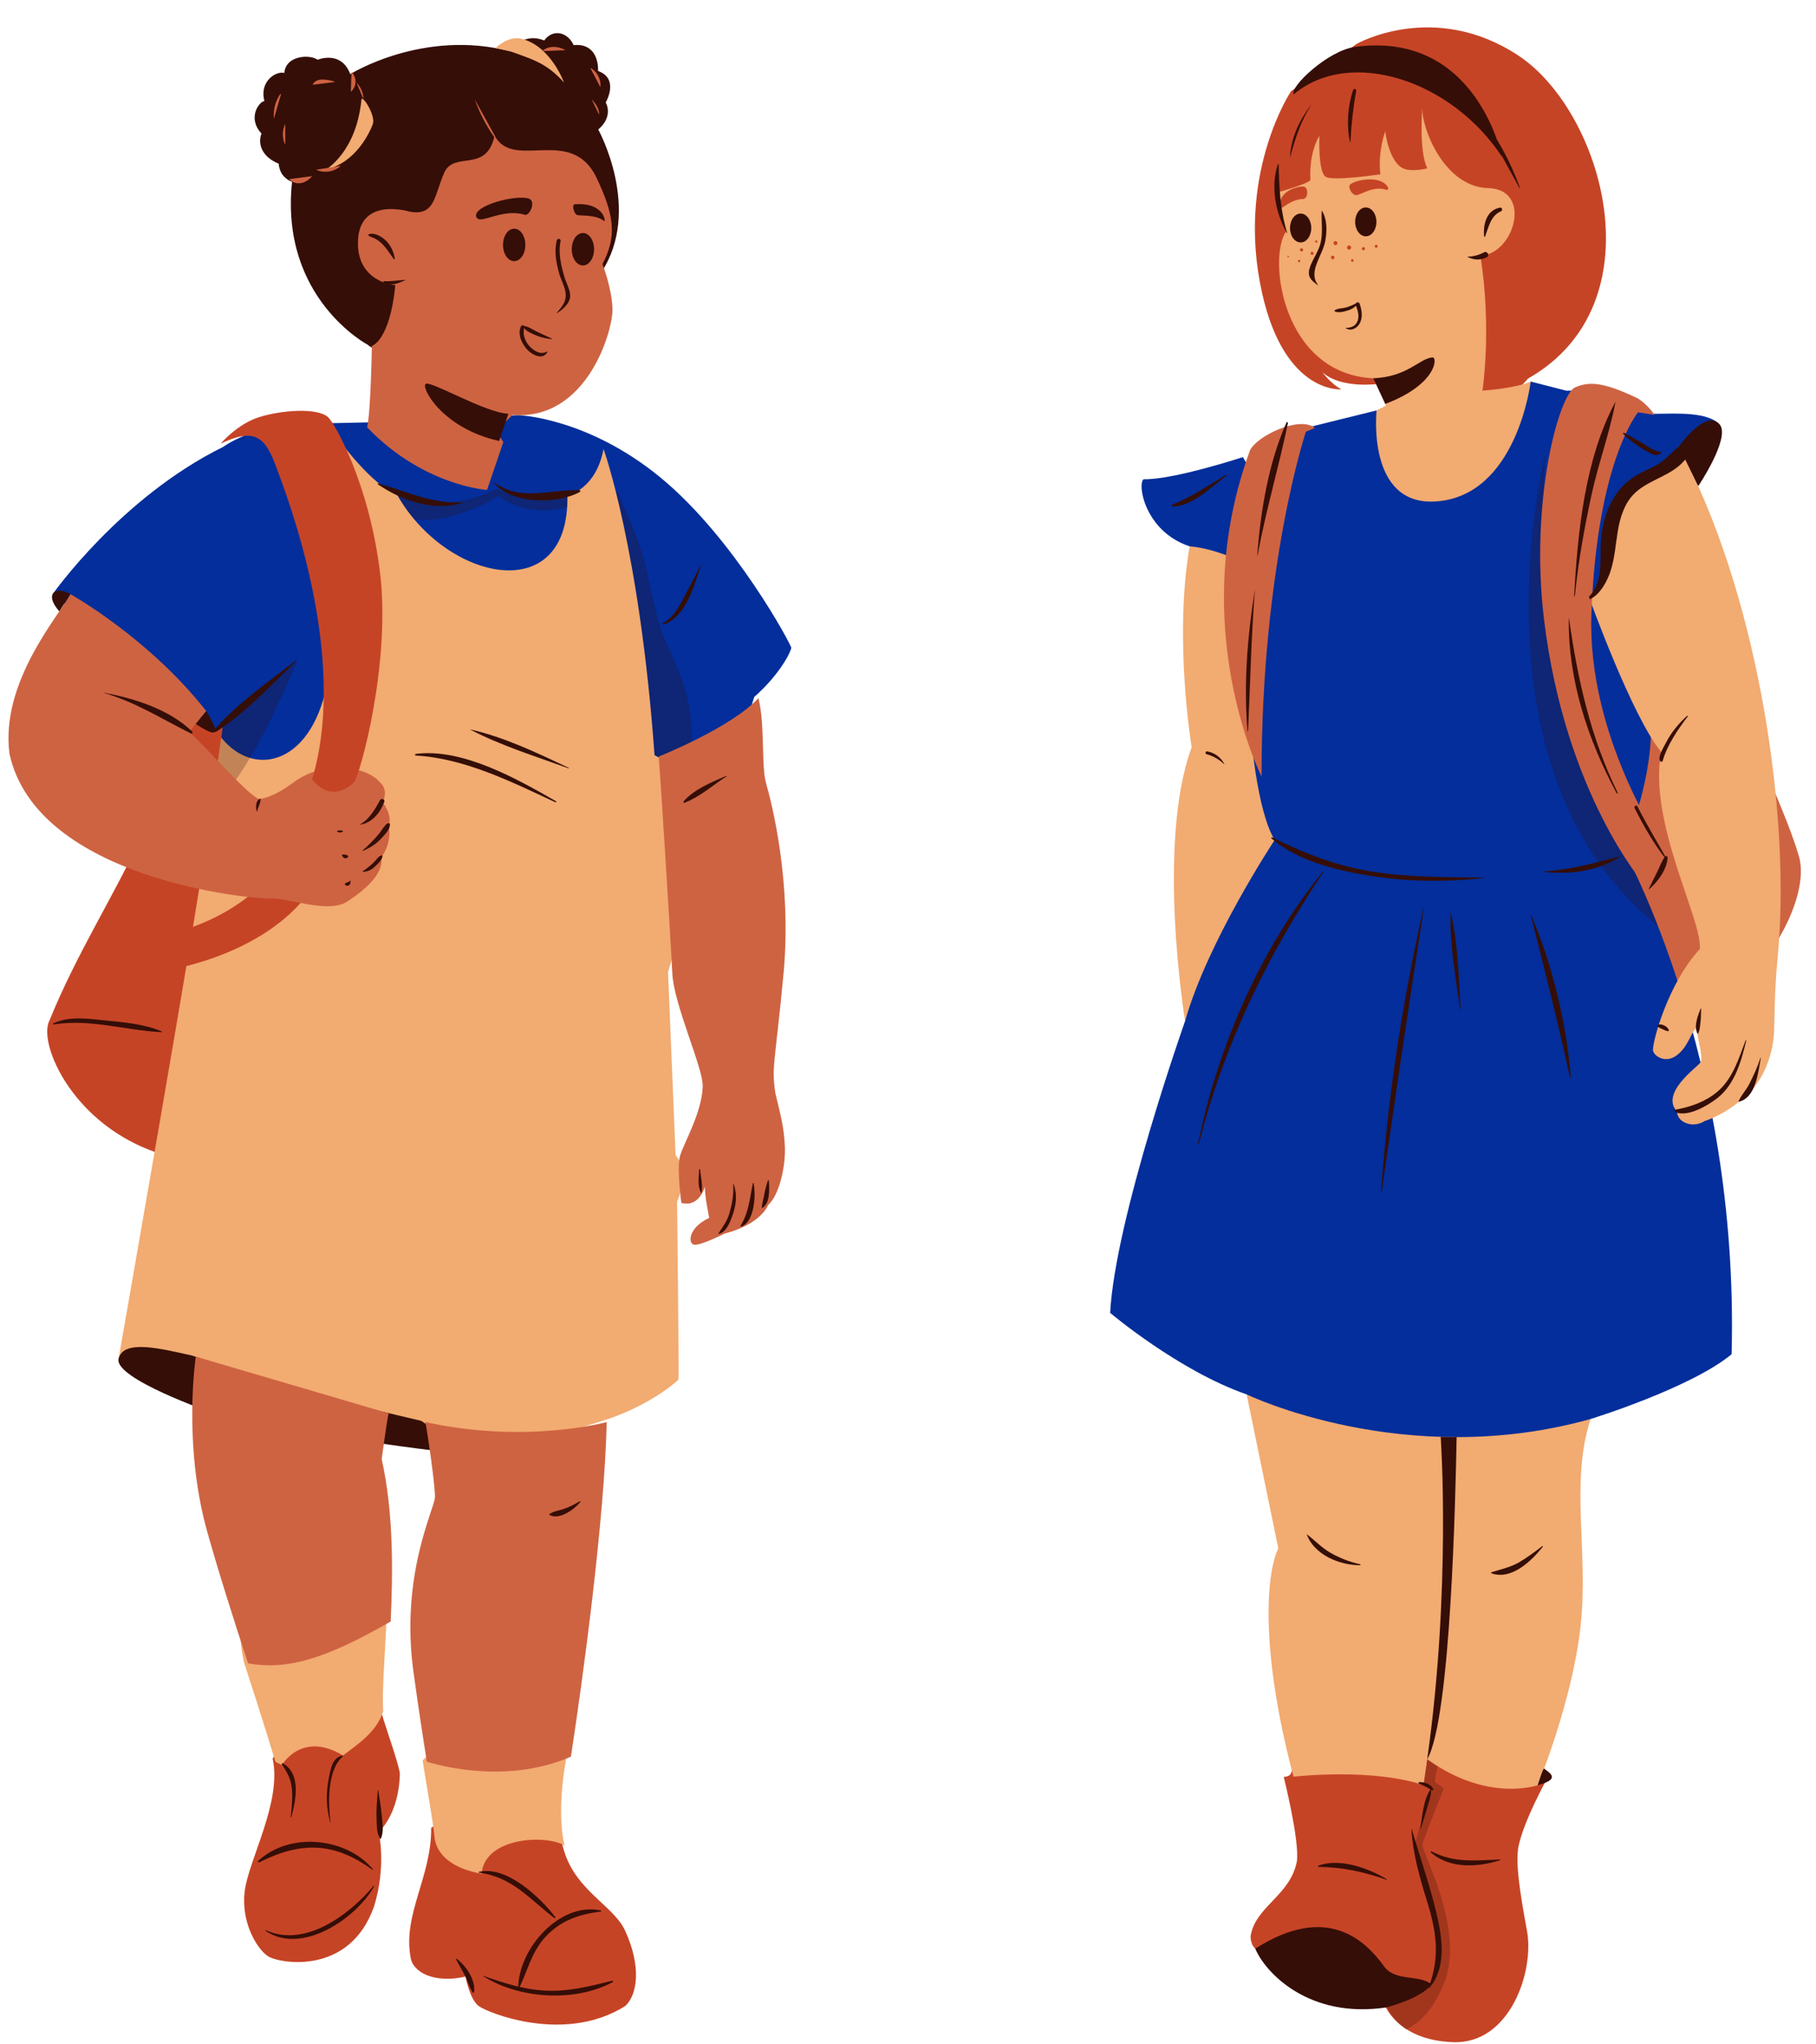
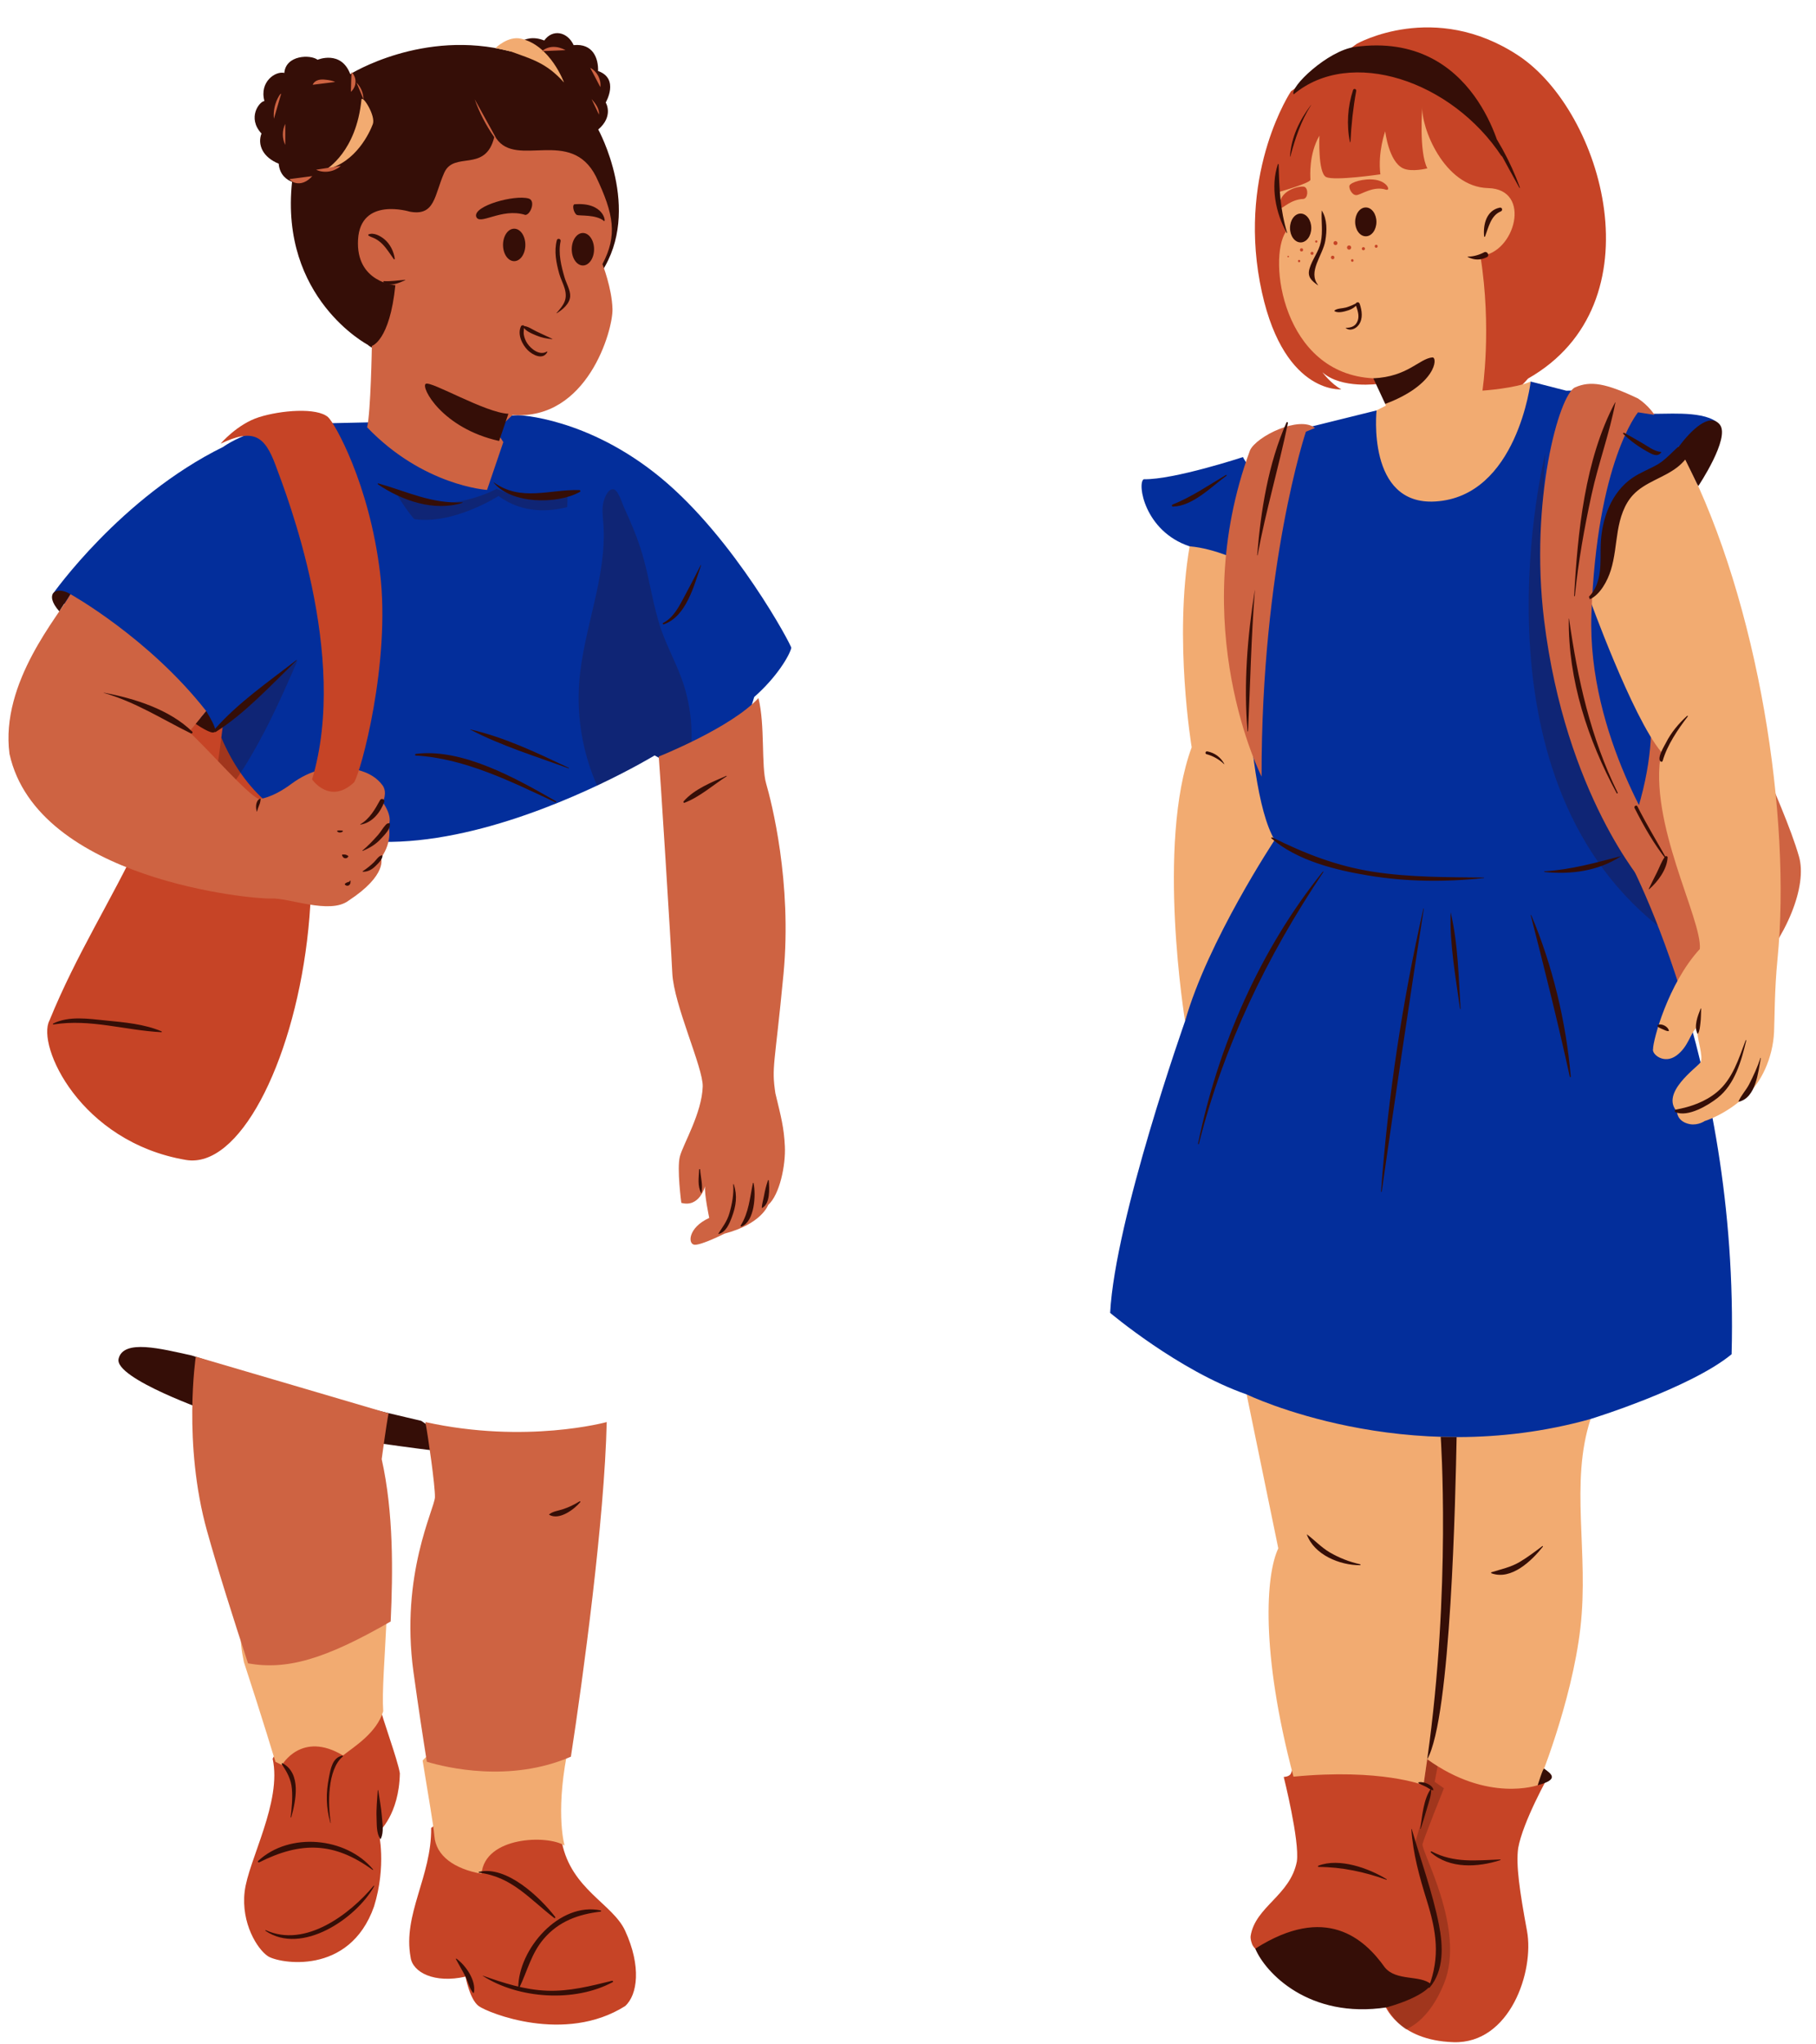
<svg xmlns="http://www.w3.org/2000/svg" fill="#000000" height="507.3" preserveAspectRatio="xMidYMid meet" version="1" viewBox="-2.1 -6.8 450.8 507.3" width="450.8" zoomAndPan="magnify">
  <g id="change1_1">
    <path d="M44.04,281.05c-26.28-4.47-37.07-28.43-33.88-34.56c13.5-33.14,34.13-52.31,37.54-104.44 C96.76,177.8,70.32,285.52,44.04,281.05z" fill="#c64426" />
  </g>
  <g id="change2_1">
    <path d="M52.85,176.26L52.85,176.26c0.33-2.45,0.5-4,0.42-3.93c-0.37,0.3-1.95,2.21-1.95,2.21l-40.34-33.9 c0,0,16.83-23.99,42.34-36.55c0,0,10.26-7.57,27.28-5.88l9.02-0.2l36.88-1.79c0,0,17.21,0.49,35.51,15.61 c18.3,15.12,32.45,41.64,32.32,42.16c-0.44,1.85-3.54,7.2-9.2,12.17l-7.21,23.03c-10.28-4.4-17.52-8.53-17.52-8.53 S76.41,231.78,52.85,176.26z" fill="#032e9b" />
  </g>
  <g id="change3_1">
    <path d="M167.18,161.81c2.64,7.35,3.1,15.46,1.37,23.08c-5.04-2.46-8.16-4.24-8.16-4.24 s-5.59,3.4-14.29,7.5c-3.54-8.03-5.08-16.94-4.41-25.7c1.01-13.28,6.95-26.09,5.98-39.37c-0.12-1.61-0.34-3.24-0.07-4.83 c0.18-1.06,1.07-3.77,2.53-3.63c1.26,0.12,2.19,3.47,2.66,4.47c1.74,3.76,3.36,7.58,4.54,11.56c1.9,6.39,2.64,13.1,4.91,19.37 C163.69,154.03,165.74,157.8,167.18,161.81z" fill="#350e07" opacity="0.25" />
  </g>
  <g id="change4_1">
-     <path d="M165.98,291.4c0,0,0.5,43.6,0.34,44.08c-0.16,0.48-7.57,6.83-18.86,10.32c-11.29,3.48-27.24,9.39-45.67,2.67 l-9.87-2.67c0,0-12.04,0.95-24.91-2.39c-12.86-3.33-39.68-13.02-39.68-13.02s19.57-111.37,21.39-125.76 c0.05-0.38,2.98-19.85,4.11-28.38l0,0c8.37,10.43,23.18,6.41,26.53-14.98c3.35-21.38,3.33-58.09,3.33-58.09s7.44,10.2,13.87,12.93 c12.21,21.42,42.77,28.02,42.18,0.07c0,0,7.09-1.44,8.98-11.56c0,0,8.98,24.74,12.66,76.01c0,0,7.25,4.13,17.52,8.53l-14.17,45.22 l1.88,45.5C165.62,279.9,169.29,283.5,165.98,291.4z" fill="#f2ab71" />
-   </g>
+     </g>
  <g id="change3_2">
    <path d="M71.85,157.06c-0.64,0.57-10.62,27.08-21.52,36.84c1.4-9.48,3.17-21.77,2.94-21.58 C53.27,172.32,71.19,157.64,71.85,157.06z M71.85,157.06C71.85,157.06,71.85,157.06,71.85,157.06 C71.87,157.04,71.88,157.04,71.85,157.06z" fill="#350e07" opacity="0.25" />
  </g>
  <g id="change1_2">
    <path d="M76.04,212.64c-11.14,17.66-36.81,21.34-36.81,21.34l1.53-9.23c0,0,16.07-3.49,24.74-15.28 C65.5,209.47,87.18,194.98,76.04,212.64z" fill="#c64426" />
  </g>
  <g id="change3_3">
    <path d="M50.56,343.78c0,0-24.41-8.46-23.22-13.39c1.19-4.93,10.53-2.49,18.13-0.82c0,0,30.86,10.06,47.86,14.07 c0.71,0.17,9.14,2.16,9.14,2.16l12.38,8.48C114.84,354.28,77.17,350.24,50.56,343.78z M146.41,25.34c3.92-3.37,1.85-6.7,1.85-6.7 s3.49-5.92-1.9-7.82c0.11-3.04-1.2-6.91-6.06-6.42c-1.54-3.35-5.23-4.07-7.3-1.15c-5.5-2.21-8.39,2.69-8.39,2.69 c-21.72-5.65-39.76,5.66-39.76,5.66c-2.28-6.04-8.11-3.57-8.11-3.57c-1.81-1.36-7.9-1.17-8.26,3.27c-2.15-0.54-6.25,2.17-4.94,6.97 c-1.3,0.15-4.33,4.17-0.73,8.07c-1.05,2.76,0.32,5.89,4.27,7.48c0.25,2.93,2.18,4.08,3.32,4.51c-3.08,28.9,18.79,40.43,18.79,40.43 c5.67,5.58,47.84-2.48,58.02-18.03C157.37,45.17,146.41,25.34,146.41,25.34z" fill="#350e07" />
  </g>
  <g id="change5_1">
    <path d="M425.04,147.35c2.8,22.16,15.28,43.95,19.44,58.42c4.16,14.48-20.01,51.03-52.15,45.61 C360.18,245.97,387.7,131.19,425.04,147.35z" fill="#ce6342" />
  </g>
  <g id="change2_2">
    <path d="M392.75,345.34c-45.55,37.59-85.39-6.1-85.39-6.1s16.91,5.89,0,0c-16.91-5.89-33.88-20.24-33.88-20.24 c1.23-23.31,18.6-72.4,18.6-72.4s11.58-76.31,11.53-76.52c-0.05-0.21,0.86-37.58-10.4-41.3c-11.27-3.73-13.07-15.77-11.39-16.65 c7.53,0.13,24.63-5.5,24.63-5.5s3.94,8.39,7.89-0.68c0,0-0.72-6.6,8.93-6.85l16.35-4.05c22.94,12.54,38.27-7.16,38.27-7.16l8.8,2.26 c14.39-0.33,20.88,5.7,20.88,5.7c3.26,0.25,12.32-0.85,16.32,1.95l-18.35,61.71c0,0,7.4,15.56-4.68,44.44 c0,0,28.86,51.33,26.89,125.32C417.5,337.72,392.75,345.34,392.75,345.34z" fill="#032e9b" />
  </g>
  <g id="change5_2">
    <path d="M15.37,140.64c0,0,19.48,10.84,33.73,29.03l-4.25,5.15c5.49,5.1,14.29,15.38,17.33,16.68 c0,0,3.13-0.12,8.02-3.75c4.88-3.63,9.35-4.16,12.13-4.04c2.78,0.12,7.8,0.6,10.58,4.44c1.22,1.81,0,4.15,0,4.15s2.61,3.4,1.42,5.8 c0,0,1.2,3.66-1.84,8c0,0,1.71,4.21-8.07,10.61c-4.64,3.51-14.99-0.79-19.28-0.54c-4.29,0.25-57.98-4.63-64.88-35.87 C-2.11,162.4,12.76,145.71,15.37,140.64z" fill="#ce6342" />
  </g>
  <g id="change1_3">
    <path d="M92.35,417.09c0.2,1.93,4.3,12.8,4.81,16.18c-0.2,10.31-5.26,14.57-5.26,14.57s2.01,8.27-1.15,18.47 c-6.11,17.38-23.69,14.09-26.33,12.35c-2.64-1.74-6.7-8.2-5.79-16.02s9.32-22.27,6.95-33C70.79,418.51,92.15,415.17,92.35,417.09z M104.93,446.83c0.13,12.03-7.07,21.41-5.11,32.06c0.48,3.79,5.94,6.58,13.64,4.83c0,0,1.02,5.65,3.28,7.31 c2.26,1.66,21.35,9.45,36.34,0c3.09-2.77,4.07-9.86,0-18.7c-3.08-6.69-13.33-10.25-15.69-21.89 C137.39,450.44,116.92,437.55,104.93,446.83z M377.23,87.14c32.59-18.56,18.53-66.3-2.38-80.13c-20.91-13.83-40.14-2.94-40.14-2.94 l-16.34,11.79c0,0-12.92,19.35-7.73,47.33s20.22,26.63,20.22,26.63c-2.56-1.36-4.69-4.24-4.69-4.24c4.69,4.24,14.04,2.87,14.04,2.87 S361.42,105.35,377.23,87.14z M318.34,433.35c-0.4,0.79-1.77,0.82-1.77,0.82s3.98,15.83,3.26,20.96 c-1.63,8.47-10.29,11.19-11.47,18.47c-0.07,0.47,0.03,1.15,0.32,1.96c2.01,5.68,22.02,3.93,32.88,15.02c0,0,3.15,8.98,17.17,9.41 c14.02,0.43,20.08-17.62,18.23-27.61s-2.77-16.39-2.19-20.55c1.17-6.59,7.54-17.91,7.54-17.91S327.73,405.83,318.34,433.35z M52.65,103.31c8.07-3.84,10.91-2.07,13.65,5.32c2.74,7.39,18.32,47.19,9.07,78c0,0,4.39,6.37,10.41,0.73 c1.66-2.33,9.15-29.81,6.46-52.02s-11.31-37.2-12.89-38.61c-2.76-2.46-11.75-1.72-17.16,0C56.78,98.44,52.65,103.31,52.65,103.31z" fill="#c64426" />
  </g>
  <g id="change3_4">
    <path d="M409.45,222.95c-47.93-38.27-27.94-117.28-27.94-117.28c-2.95,50.59,9.36,80.36,20.11,96.38 c-0.25,0.62-0.49,1.25-0.76,1.88C400.86,203.94,404.68,210.75,409.45,222.95z M351.03,450.8c0.46-1.73,5.3-13.82,5.3-13.82 l-2.29-1.61l0.74-3.86c-0.85-0.53-1.72-1.11-2.59-1.74l-0.91,6.32l1.91,0.88l-4.09,13.82c0.5,8.58,10.39,24.9,4.09,34.69 c-3.05,3.08-10.79,6.16-10.98,5.71c0,0,1.07,3.02,4.7,5.65c2.89-1.32,6.57-4.37,9.43-11.36 C361.86,472.01,350.57,452.53,351.03,450.8z M121.2,114.48c0,0-11.81,6.84-24.61,1.64c1.21,2.12,2.6,4.09,4.12,5.9 c9.76,1.47,20.96-5.74,20.96-5.74c6.16,4.62,13.19,3.77,17.03,2.76c0.06-0.91,0.08-1.85,0.06-2.84 C129.59,118.84,121.2,114.48,121.2,114.48z" fill="#350e07" opacity="0.25" />
  </g>
  <g id="change4_2">
    <path d="M321.76,39.59c0.96,0.48,0.85,2.81-0.3,2.98c-3.15,0.1-5.13,2.41-5.63,2.24c0.29,2.13,0.73,4.58,1.28,5.89 c-4.53,6.64-0.87,35.28,21.69,36.38l6.64,1.72l-3.7,4.64l0.2,0.42l-2.32,1.18c0,0-2.57,23.62,14.56,22.61 c20.34-1.2,23.7-29.77,23.7-29.77c-3.79,1.72-11.98,2.26-11.98,2.26s2.38-15.41-0.51-33.45c8.55-0.52,12.96-16.54,1.93-16.81 c-11.02-0.27-16.74-15.26-16.34-20.26c0,0-0.91,11.23,1.24,15.36c0,0-3.85,1-6.01,0c-3.58-1.66-4.45-9.2-4.45-9.2 s-1.88,5.13-1.2,10.68c0,0-11.41,1.69-13.47,0.67c-2.07-1.02-1.66-10.27-1.66-10.27c-2.67,4.65-2.26,10.11-2.23,10.94 c0.03,0.83-7.84,3.05-7.84,3.05s0.1,1.15,0.29,2.7C315.98,40.23,320.89,39.16,321.76,39.59z M317.81,57 c-0.03,0.03-0.09,0.06-0.13,0.06c-0.05,0-0.1-0.02-0.13-0.06c-0.04-0.03-0.05-0.09-0.06-0.13c0-0.05,0.02-0.1,0.06-0.13 c0.03-0.03,0.09-0.06,0.13-0.06c0.05,0,0.1,0.02,0.13,0.06c0.04,0.03,0.05,0.09,0.06,0.13C317.87,56.91,317.84,56.96,317.81,57z M320.39,58.28c-0.38,0-0.38-0.59,0-0.59C320.77,57.69,320.77,58.28,320.39,58.28z M320.99,55.61c-0.52,0-0.52-0.81,0-0.81 C321.51,54.8,321.51,55.61,320.99,55.61z M333.83,58.08c-0.03,0.03-0.06,0.05-0.1,0.07c-0.03,0.01-0.05,0.02-0.08,0.02 c-0.04,0.01-0.09,0.01-0.13-0.01c-0.03-0.01-0.05-0.02-0.08-0.03c-0.04-0.02-0.07-0.05-0.09-0.08c-0.03-0.03-0.05-0.07-0.06-0.11 c0-0.01-0.01-0.02-0.01-0.03c-0.02-0.06-0.02-0.12,0-0.17c0.01-0.04,0.03-0.08,0.06-0.11c0.02-0.04,0.05-0.06,0.09-0.08 c0.04-0.02,0.08-0.04,0.12-0.04c0.04-0.01,0.09-0.01,0.13,0.01c0.06,0.02,0.1,0.04,0.14,0.08c0.02,0.02,0.03,0.04,0.05,0.07 c0.03,0.05,0.04,0.11,0.04,0.17c0,0.01,0,0.02,0,0.03C333.92,57.94,333.88,58.02,333.83,58.08z M336.71,55.06 c-0.02,0.05-0.04,0.09-0.08,0.13c-0.04,0.04-0.08,0.06-0.13,0.08c-0.05,0.02-0.1,0.04-0.15,0.03c-0.11,0-0.2-0.04-0.28-0.11 c-0.05-0.05-0.08-0.11-0.1-0.17c0-0.03-0.01-0.07-0.01-0.1c0-0.05,0.01-0.1,0.03-0.15c0.02-0.05,0.04-0.09,0.08-0.13 c0.04-0.04,0.08-0.06,0.13-0.08c0.05-0.02,0.1-0.04,0.15-0.03c0.11,0,0.2,0.04,0.28,0.11c0.05,0.05,0.08,0.11,0.1,0.17 c0,0.03,0.01,0.07,0.01,0.1C336.74,54.96,336.73,55.01,336.71,55.06z M339.52,54.69c-0.48,0-0.48-0.75,0-0.75 C340.01,53.94,340.01,54.69,339.52,54.69z M332.91,39.22c0.36-0.79,3.55-1.82,6.37-1.41c3,0.43,3.91,2.77,2.69,2.47 c-3.14-1.05-6.19,1.26-7.34,1.34C333.48,41.69,332.63,39.82,332.91,39.22z M332.32,54.43c0.02-0.06,0.06-0.12,0.11-0.17 c0.05-0.05,0.1-0.09,0.17-0.11c0.06-0.03,0.13-0.05,0.2-0.04c0.09,0,0.18,0.02,0.26,0.07c0.03,0.03,0.07,0.05,0.1,0.08 c0.06,0.06,0.11,0.14,0.13,0.23c0.01,0.05,0.01,0.09,0.02,0.14c0,0.07-0.01,0.14-0.04,0.2c-0.02,0.06-0.06,0.12-0.11,0.17 c-0.05,0.05-0.1,0.09-0.17,0.11c-0.06,0.03-0.13,0.05-0.2,0.04c-0.09,0-0.18-0.02-0.26-0.07c-0.03-0.03-0.07-0.05-0.1-0.08 c-0.06-0.06-0.11-0.14-0.13-0.23c-0.01-0.05-0.01-0.09-0.02-0.14C332.27,54.56,332.28,54.49,332.32,54.43z M328.96,53.33 c0.02-0.06,0.05-0.11,0.1-0.16c0.04-0.05,0.1-0.08,0.16-0.1c0.06-0.03,0.12-0.05,0.19-0.04c0.09,0,0.17,0.02,0.25,0.07 c0.03,0.03,0.07,0.05,0.1,0.08c0.06,0.06,0.1,0.13,0.13,0.22c0.01,0.04,0.01,0.09,0.02,0.13c0,0.07-0.01,0.13-0.04,0.19 c-0.02,0.06-0.05,0.11-0.1,0.16c-0.04,0.05-0.1,0.08-0.16,0.1c-0.06,0.03-0.12,0.05-0.19,0.04c-0.09,0-0.17-0.02-0.25-0.07 c-0.03-0.03-0.07-0.05-0.1-0.08c-0.06-0.06-0.1-0.13-0.13-0.22c-0.01-0.04-0.01-0.09-0.02-0.13 C328.92,53.45,328.93,53.39,328.96,53.33z M328.72,56.65c0.57,0,0.57,0.89,0,0.89C328.15,57.53,328.15,56.65,328.72,56.65z M324.39,53.02c0.01-0.04,0.03-0.07,0.06-0.09c0.05-0.05,0.13-0.08,0.2-0.08c0.08,0,0.15,0.03,0.2,0.08 c0.06,0.05,0.08,0.13,0.08,0.2c0,0.04-0.01,0.08-0.02,0.11c-0.01,0.04-0.03,0.07-0.06,0.09c-0.05,0.05-0.13,0.08-0.2,0.08 c-0.08,0-0.15-0.03-0.2-0.08c-0.06-0.05-0.08-0.13-0.08-0.2C324.37,53.09,324.38,53.05,324.39,53.02z M323.25,55.92 c0.02-0.05,0.04-0.09,0.08-0.12c0.03-0.04,0.07-0.06,0.12-0.08c0.05-0.02,0.09-0.03,0.15-0.03c0.1,0,0.19,0.04,0.27,0.11 c0.05,0.05,0.08,0.1,0.1,0.17c0,0.03,0.01,0.07,0.01,0.1c0,0.05-0.01,0.1-0.03,0.15c-0.02,0.05-0.04,0.09-0.08,0.12 c-0.03,0.04-0.07,0.06-0.12,0.08c-0.05,0.02-0.09,0.03-0.15,0.03c-0.1,0-0.19-0.04-0.27-0.11c-0.05-0.05-0.08-0.1-0.1-0.17 c0-0.03-0.01-0.07-0.01-0.1C323.22,56.01,323.23,55.97,323.25,55.92z M439.14,231.27c-0.76,7.65-0.7,14.78-0.85,18.01 c-0.3,6.63-3.37,12.84-6.9,15.77c-5.12,4.83-10.31,6.34-10.31,6.34s-1.6,1.12-3.64,0.79c-3.32-0.62-3.23-3.12-3.23-3.12 c-4.25-4.6,4.88-10.9,5.79-12.19c0.91-1.29-0.98-6.23-0.84-8.69c-1.68,1.26-2.04,4.75-5.14,6.99c-3.1,2.23-6.15-0.41-5.77-1.66 c0-2.12,3.67-16.16,11.61-24.8c0.66-7.31-12.91-31.43-9.58-48.91c-7.26-8.71-17.97-38.52-17.97-38.52c1.64-1.6,3.62-3.55,3.9-5.82 c0.29-2.27,0.91-5.41,1-7.7c0.25-6.33,1.14-11.57,6.4-15.11c1.99-1.34,5.85-2.42,7.92-3.63c2.07-1.21,2.93-5.32,3.11-5 c0.56,1.04,1.11,2.09,1.65,3.16C434.48,142.99,442.61,196.13,439.14,231.27z M314.32,201.66c0,0-16.64,25.1-22.24,44.95 c0,0-7.23-43.92,1.64-67.97c0,0-4.49-26.76-0.51-49.86c6.31,0.48,13.54,4.06,13.54,4.06S305.9,187.58,314.32,201.66z M392.75,345.34 c-5.21,15.97-0.39,33.09-2.53,51.78c-2.14,18.69-10.59,39.09-10.59,39.09s-12.38,4.43-27.44-6.45l-0.93,6.45 c0,0-10.54-4.21-32.27-2.11c-8.24-31.1-6.86-50.16-3.77-56.66l-7.86-38.21C307.36,339.25,346.68,358.24,392.75,345.34z M78.93,35.24 c0.04-0.18,7.41-4.29,8.7-17.36c0.32-1.12,3.58,4.09,2.82,6.12S86.3,33.5,78.93,35.24z M137.91,13.68 c-4.37-4.92-8.06-5.81-13.31-7.74l-3.7-0.81c0,0,3.06-3.08,6.35-2.33C134.58,4.48,137.91,13.68,137.91,13.68z M138.58,428.84 c-2.78,14.86-0.52,22.37-0.52,22.37c-4.24-2.74-19.8-2.28-20.62,6.99c-6.75-1.21-11.3-4.42-11.71-9.34 c-0.26-3.07-1.34-8.92-2.92-18.76C109.1,423.06,123.1,422.59,138.58,428.84z M93.85,395.29c-0.45,9.62-1.15,17.77-0.82,22.58 c-1.64,5.42-7.25,8.8-9.98,10.97c-10.3-6.19-15.15,2.37-15.15,2.37l-1.63-0.8c0,0-3.31-10.99-7.82-24.73 C53.32,382.03,73.76,395.29,93.85,395.29z" fill="#f2ab71" />
  </g>
  <g id="change5_3">
    <path d="M410.49,202.98l-4.47,9.64c0,0-19.54-22.29-24.82-65.56c-3.61-29.59,3.72-56.01,7.71-57.74 c3.84-1.67,7.62-1.03,15.61,2.77c2.68,1.77,4.09,4.06,4.09,4.06l-4.09-0.63c0,0-10.23,12.18-11.57,50.16 C391.89,175.89,410.49,202.98,410.49,202.98z M308.2,104.95c-16.08,43.64,2.87,80.97,2.87,80.97c-0.07-52.58,11-85.58,11-85.58 l2.25-0.93C320.49,96.26,309.82,101.45,308.2,104.95z M145.83,36.98c-6.23-12.24-19.66-1.97-24.74-9.44l-5.35-9.69 c1.18,3.33,2.82,6.49,4.85,9.39c-2.19,8.93-9.96,3.36-12.41,8.82c-2.48,5.53-2.22,10.87-8.59,9.66c0,0-12.19-3.76-12.81,6.92 s9.26,11.34,9.26,11.34c-1.4,13.88-5.83,15.06-5.83,15.06s-0.27,16.44-1.18,20.2c13.96,14.57,29.77,15.54,29.77,15.54l4.04-11.86 l-1.8-2.83l4.1-3.92c18.55,1.46,24.93-21.04,24.8-26.25c-0.13-5.21-2.49-11.18-2.49-11.18C151.18,51.65,150.32,46.41,145.83,36.98z M72.69,38.62c1.07-0.21,2.01-0.9,2.73-1.72l-5.69,0.75C70.4,38.51,71.62,38.84,72.69,38.62z M82.5,34.36l-6.13,0.96 C78.36,36.25,80.89,35.86,82.5,34.36z M85.15,11.06L85,15.99c0.7-0.61,1.13-1.51,1.15-2.43C86.19,12.63,85.81,11.71,85.15,11.06z M86.39,13.69l1.75,4.16C88.12,16.31,87.48,14.78,86.39,13.69z M67.7,16.44c-0.23,0.09-0.38,0.31-0.51,0.53 c-1.03,1.69-1.49,3.72-1.3,5.7L67.7,16.44z M68.71,23.94c-0.79,1.62-0.79,3.6,0,5.22L68.71,23.94z M78.8,12.99 c-0.63-0.07-1.27-0.1-1.88,0.07c-0.61,0.17-1.17,0.58-1.39,1.18l5.58-0.7C80.39,13.21,79.59,13.08,78.8,12.99z M138.3,5.65 c-0.95-0.51-2.01-0.84-3.09-0.81c-1.08,0.03-2.17,0.43-2.9,1.22c0.14-0.06,0.27-0.12,0.41-0.18L138.3,5.65z M144.41,10.03l2.52,4.79 C147.17,12.91,146.12,10.91,144.41,10.03z M144.75,17.78l1.84,3.87C146.73,20.19,145.71,18.89,144.75,17.78z M188.1,187.7 c-1.29-4.41-0.24-14.54-1.93-21.26c-6.8,7.38-24.74,14.5-24.74,14.5c0.3,3.31,2.99,45.87,3.36,53.76 c0.37,7.88,7.68,23.46,7.55,28.12c-0.19,6.62-4.9,14.38-5.67,17.38c-0.78,3,0.36,11.5,0.36,11.5c4.54,1.25,5.89-4.12,5.89-4.12 c-0.21,1.99,1.04,7.86,1.04,7.86c-5.32,2.42-5.37,6.59-3.6,6.66c1.77,0.08,7.39-2.76,7.39-2.76c9.25-2.42,10.84-7.12,10.84-7.12 c2.87-2.56,4.37-9.89,4.14-14.57c-0.23-4.68-0.91-7.16-2.35-13.13c-1-6.67-0.16-6.71,2.01-29.58 C194.56,212.06,189.38,192.12,188.1,187.7z M103.5,346.1c0.67,3.56,2.43,15.81,2.37,18.64c-0.06,2.83-8.65,19.14-5.34,43.31 c1.25,9.07,2.38,16.43,3.33,22.35c4.72,1.42,20.63,5.3,35.76-1.26c3.01-19.6,8.34-58.8,8.89-83.04 C148.51,346.1,128.53,351.62,103.5,346.1z M94.36,343.94c0,0-47.3-13.93-47.86-14.07c0,0-3.25,21.54,2.78,43.21 c2.67,9.58,6.61,22.01,10.19,32.9c9.54,1.69,18.94-0.9,35.41-10.39c0.57-12.34,0.73-27.09-2.23-40.29 C92.66,355.3,93.82,346.53,94.36,343.94z" fill="#ce6342" />
  </g>
  <g id="change3_5">
    <path d="M89.38,51.66c-0.09-0.06-0.12-0.23,0-0.28c1.28-0.57,2.96,0.38,3.94,1.19c1.43,1.19,2.31,3,2.58,4.82 c0.02,0.16-0.16,0.23-0.25,0.11c-0.91-1.24-1.69-2.56-2.77-3.67c-0.55-0.56-1.16-1.03-1.85-1.4C90.48,52.14,89.88,52.01,89.38,51.66 L89.38,51.66z M136.13,52.81c-0.73,2.74-0.15,5.64,0.6,8.34c0.35,1.26,1.01,2.45,1.36,3.69c0.76,2.75-0.28,4.03-2.04,6.06 c-0.02,0.03,0.01,0.07,0.04,0.05c1.45-0.89,3.24-2.36,3.35-4.22c0.09-1.44-0.98-3.28-1.38-4.63c-0.85-2.89-1.63-6.04-1-9.03 C137.2,52.46,136.3,52.2,136.13,52.81L136.13,52.81z M127.86,73.94c-0.09,0-0.17,0-0.26,0c-0.13,0-0.28,0.07-0.35,0.2 c-1,1.95,0.25,4.58,1.68,5.98c1.22,1.2,3.74,2.5,4.83,0.46c0.04-0.08-0.05-0.18-0.13-0.13c-1.74,1.07-3.9-0.62-4.85-2.05 c-0.42-0.64-0.71-1.35-0.84-2.11c-0.14-0.78,0.1-1.47,0.03-2.23C127.97,73.99,127.93,73.94,127.86,73.94L127.86,73.94z M127.74,74.21c0.54,1.16,2.17,1.76,3.29,2.24c1.32,0.56,2.54,0.79,3.96,0.91c0.04,0,0.05-0.05,0.02-0.07 c-1.32-0.6-2.63-1.24-3.96-1.85c-1.01-0.47-2.11-1.33-3.25-1.34C127.75,74.11,127.72,74.17,127.74,74.21L127.74,74.21z M125.54,49.95c-1.53,0-2.77,1.8-2.77,4.03c0,2.23,1.24,4.03,2.77,4.03c1.53,0,2.77-1.8,2.77-4.03 C128.32,51.75,127.08,49.95,125.54,49.95z M142.6,51.02c-1.53,0-2.77,1.8-2.77,4.03c0,2.23,1.24,4.03,2.77,4.03 c1.53,0,2.77-1.8,2.77-4.03C145.37,52.82,144.13,51.02,142.6,51.02z M116.08,46.87c0.69,2.55,6.26-2.23,12.24-0.33 c1.28-0.04,2.65-3.59,0.77-4.09C125.54,41.5,115.57,44.25,116.08,46.87z M140.45,43.9c-0.62,0.44,0.01,2.36,0.66,2.64 c0.65,0.28,4.8-0.17,6.74,1.52C148.36,48.44,147.9,43.27,140.45,43.9z M124.1,95.88c-5.67-0.21-19.21-8.22-20.51-7.43 s4.01,11.03,18.21,14.18L124.1,95.88z M93.12,63.27c1.58,1.15,3.78,0.18,5.34-0.52c0.05-0.02,0.02-0.11-0.03-0.1 c-1.73,0.11-3.5,0.42-5.23,0.32C93.03,62.96,93.01,63.19,93.12,63.27L93.12,63.27z M45.62,174.76c-5.65-5.52-14.39-8.26-21.97-9.66 c-0.02,0-0.03,0.03-0.01,0.04c7.96,2.3,14.34,6.45,21.64,10.06C45.55,175.33,45.85,174.99,45.62,174.76L45.62,174.76z M62.39,191.43 c-0.24,0.17-0.39,0.23-0.55,0.49c-0.14,0.24-0.25,0.5-0.31,0.78c-0.13,0.64-0.06,1.25,0.1,1.88c0.01,0.04,0.07,0.04,0.08,0 c0.13-0.58,0.35-1.12,0.57-1.67c0.19-0.47,0.27-0.86,0.32-1.35C62.62,191.45,62.47,191.37,62.39,191.43L62.39,191.43z M91.72,113.4 c5.97,4.04,13.89,6.8,20.97,4.59c0.07-0.02,0.06-0.13-0.02-0.12c-7.71,0.35-13.7-2.69-20.85-4.71 C91.67,113.12,91.6,113.32,91.72,113.4L91.72,113.4z M141.73,114.82c-7.43-0.21-14.54,2.95-21.29-1.95 c-0.02-0.02-0.04,0.02-0.03,0.04c4.31,5.41,15.86,5.51,21.44,2.36C142.07,115.15,141.96,114.83,141.73,114.82L141.73,114.82z M162.67,148.14c5.61-1.96,7.5-9.62,9.26-14.65c0.02-0.05-0.06-0.09-0.09-0.04c-1.29,2.59-2.64,5.15-4.01,7.71 c-1.33,2.47-2.7,5.31-5.31,6.63C162.32,147.89,162.46,148.21,162.67,148.14L162.67,148.14z M167.81,192.42 c3.75-1.42,7.1-4.4,10.45-6.56c0.08-0.05,0.01-0.15-0.07-0.12c-3.6,1.56-7.96,3.3-10.59,6.32 C167.47,192.2,167.59,192.5,167.81,192.42L167.81,192.42z M101.13,180.7c12.11,0.67,23.79,6.54,34.63,11.59 c0.17,0.08,0.32-0.16,0.15-0.26c-9.75-5.58-23.17-13.21-34.78-11.74C100.87,180.33,100.86,180.69,101.13,180.7L101.13,180.7z M114.6,174.24c7.75,4.04,16.26,6.65,24.45,9.63c0.07,0.02,0.11-0.08,0.05-0.12c-7.89-3.72-15.93-7.6-24.48-9.54 C114.6,174.21,114.59,174.23,114.6,174.24L114.6,174.24z M51.49,174.82c7.47-4.76,13.69-11.65,20.06-17.72 c0.06-0.05-0.02-0.13-0.08-0.08c-6.95,5.38-14.56,10.62-20.38,17.27C50.84,174.57,51.15,175.04,51.49,174.82L51.49,174.82z M46.48,172.85c6.99,4.64,5.03,0.83,2.62-3.18L46.48,172.85z M15.37,140.64c-3.49-2.12-6.69-0.19-2.75,4.27L15.37,140.64z M172.02,289.32c0.43-1.99-0.2-3.9-0.31-5.88c-0.01-0.16-0.24-0.16-0.25,0c-0.1,2.01-0.47,4.02,0.52,5.89 C171.99,289.34,172.02,289.34,172.02,289.32L172.02,289.32z M176.23,299.43c1.85-0.37,2.74-2.57,3.34-4.17 c1.05-2.8,1.42-5.28,0.49-8.15c-0.03-0.08-0.16-0.07-0.15,0.02c0.18,2.38-0.28,4.86-0.94,7.14c-0.59,2.06-1.68,3.37-2.77,5.12 C176.18,299.41,176.21,299.43,176.23,299.43L176.23,299.43z M181.96,297.58c3.28-1.25,3.62-7.93,3-10.79 c-0.02-0.08-0.14-0.08-0.16,0c-0.78,3.73-0.99,7.22-3.03,10.54C181.69,297.45,181.82,297.64,181.96,297.58L181.96,297.58z M187.06,292.99c2.07-1.04,1.84-4.93,1.68-6.84c-0.01-0.11-0.16-0.14-0.2-0.03c-0.44,1.27-0.76,2.55-0.99,3.87 c-0.17,1-0.52,1.95-0.54,2.97C187.01,292.99,187.04,293.01,187.06,292.99L187.06,292.99z M62.25,455.36 c10.39-5.23,18.66-5.05,28.13,1.87c0.09,0.07,0.17-0.07,0.11-0.14c-6.69-8-20.75-9.33-28.51-2.07 C61.8,455.2,62.04,455.47,62.25,455.36L62.25,455.36z M67.85,430.98c1.3,2,2.31,3.74,2.51,6.16c0.2,2.32-0.04,4.7-0.3,7.01 c-0.01,0.08,0.12,0.1,0.14,0.02c1.14-4.1,2.56-10.82-2.14-13.4C67.93,430.69,67.76,430.85,67.85,430.98L67.85,430.98z M82.86,428.88 c-2.45,0.5-2.88,3.28-3.3,5.39c-0.78,3.9-0.74,7.5,0.37,11.32c0.01,0.05,0.08,0.03,0.07-0.02c-0.7-4.53-0.89-13.2,2.99-16.47 C83.1,429.01,82.98,428.86,82.86,428.88L82.86,428.88z M92.45,449.48c0.77-1.71,0.38-3.73,0.24-5.56c-0.16-2.17-0.58-4.28-0.9-6.43 c-0.01-0.07-0.12-0.05-0.12,0.02c-0.15,2.3-0.39,4.56-0.29,6.88c0.07,1.7-0.05,3.62,0.86,5.1 C92.28,449.55,92.41,449.57,92.45,449.48L92.45,449.48z M63.81,472.36c9,6.16,22.57-3.11,26.97-11.07c0.04-0.08-0.07-0.17-0.13-0.1 c-5.92,7.08-16.99,15.48-26.75,11.01C63.79,472.15,63.71,472.29,63.81,472.36L63.81,472.36z M115.54,487.69 c0.61-2.97-2.04-6.8-4.33-8.43c-0.08-0.06-0.17,0.05-0.13,0.13c0.73,1.39,1.55,2.72,2.27,4.12c0.69,1.35,1.04,3,1.97,4.22 C115.38,487.79,115.52,487.8,115.54,487.69L115.54,487.69z M117.72,483.52c8.94,5.75,22.84,6.64,32.27,1.57 c0.19-0.1,0.06-0.38-0.14-0.34c-5.37,1.31-10.6,2.68-16.19,2.46c-5.61-0.22-10.69-1.89-15.92-3.73 C117.72,483.49,117.71,483.51,117.72,483.52L117.72,483.52z M126.78,486.54c2.04-4.18,2.98-8.56,6.11-12.21 c3.73-4.35,8.56-6.08,14.1-6.74c0.15-0.02,0.21-0.25,0.04-0.29c-10.2-2.21-20.44,9.54-20.48,19.17 C126.54,486.6,126.72,486.66,126.78,486.54L126.78,486.54z M116.82,457.93c8.17,1,12.52,6.53,18.68,11.25 c0.18,0.14,0.33-0.14,0.22-0.28c-3.8-4.9-12.03-12.78-18.93-11.18C116.67,457.75,116.71,457.92,116.82,457.93L116.82,457.93z M134.25,369.12c2.48,1.42,6.17-1.33,7.69-3.14c0.09-0.11-0.02-0.29-0.16-0.21c-1.36,0.84-2.77,1.53-4.3,2.01 c-1.1,0.35-2.33,0.48-3.25,1.21C134.2,369.04,134.21,369.1,134.25,369.12L134.25,369.12z M336.94,44.68c-1.46,0-2.64,1.6-2.64,3.58 s1.18,3.58,2.64,3.58c1.46,0,2.64-1.6,2.64-3.58S338.4,44.68,336.94,44.68z M320.77,46.2c-1.46,0-2.64,1.6-2.64,3.58 s1.18,3.58,2.64,3.58c1.46,0,2.64-1.6,2.64-3.58S322.22,46.2,320.77,46.2z M326.01,45.46c-0.18,2.67,0.33,5.15-0.24,7.83 c-0.52,2.44-2.16,4.31-2.81,6.61c-0.57,2.01,0.49,2.94,2.07,4.08c0.04,0.03,0.07-0.03,0.05-0.06c-2.59-3.34,1.18-7.3,1.81-10.97 c0.43-2.52,0.5-5.28-0.86-7.5C326.03,45.44,326.01,45.45,326.01,45.46L326.01,45.46z M329.24,70.46c0.9,0.49,2.4,0.06,3.33-0.24 c1.09-0.36,1.99-0.96,2.57-1.97c0.02-0.04-0.02-0.08-0.06-0.06c-0.97,0.54-2,1.01-3.07,1.32c-0.86,0.24-2.03,0.18-2.76,0.68 C329.15,70.25,329.13,70.4,329.24,70.46L329.24,70.46z M331.9,74.56c1.07,0.9,2.55,0.28,3.29-0.74c1.12-1.54,0.8-3.56,0.23-5.24 c-0.21-0.62-1.2-0.35-0.98,0.27c0.41,1.18,0.92,2.55,0.54,3.79C334.51,74.15,333.36,74.56,331.9,74.56 C331.9,74.55,331.89,74.56,331.9,74.56L331.9,74.56z M370.18,44.73c-3.31,0.69-4.14,4.19-3.87,7.12c0.01,0.14,0.19,0.17,0.24,0.03 c0.85-2.22,1.42-5.2,3.89-6.21C371.02,45.44,370.82,44.6,370.18,44.73L370.18,44.73z M366.3,55.82c-1.15,0.62-2.69,1.08-4,1.05 c-0.06,0-0.09,0.09-0.03,0.12c1.63,0.79,3.08,0.83,4.73,0.03C367.79,56.63,367.08,55.4,366.3,55.82L366.3,55.82z M341.77,93.44 c12.65-4.75,13.1-11.55,11.72-11.55c-3.34,0.32-6.09,4.8-14.68,5.19L341.77,93.44z M413.81,269.19c3.1,1.33,8.14-1.7,10.46-3.53 c4.3-3.39,5.89-9.16,7.12-14.25c0.02-0.1-0.12-0.14-0.16-0.04c-1.7,4.53-3.22,9.6-7.09,12.82c-2.93,2.44-6.55,3.7-10.25,4.37 C413.61,268.61,413.54,269.08,413.81,269.19L413.81,269.19z M429.54,266.61c4.3-1.01,4.79-7.41,5.46-10.82 c0.01-0.07-0.08-0.09-0.1-0.03c-0.7,2.18-1.74,4.44-2.78,6.48c-0.76,1.5-2.01,2.75-2.66,4.3 C429.45,266.58,429.5,266.62,429.54,266.61L429.54,266.61z M419.38,249.74c0.48-0.78,0.51-1.77,0.63-2.67 c0.16-1.18,0.11-2.37,0.18-3.56c0-0.08-0.1-0.08-0.12-0.02c-0.71,1.75-1.76,4.41-0.78,6.24 C419.31,249.77,419.36,249.77,419.38,249.74L419.38,249.74z M409.42,247.96c0.37,0.35,0.89,0.49,1.34,0.71 c0.42,0.2,0.85,0.41,1.32,0.42c0.07,0,0.11-0.06,0.1-0.13c-0.17-0.98-1.72-1.78-2.64-1.47 C409.36,247.56,409.26,247.81,409.42,247.96L409.42,247.96z M410.64,182.02c1.1-3.9,3.79-7.85,6.23-11.02 c0.08-0.11-0.09-0.22-0.18-0.14c-2.11,1.92-3.96,4.13-5.25,6.69c-0.42,0.82-2.3,3.83-1.33,4.61 C410.28,182.32,410.56,182.27,410.64,182.02L410.64,182.02z M419.48,113.83c0,0,8-11.94,5.34-15.26c-2.53-3.15-7.2,1.47-10.16,5.45 M297.41,180.36c1.55,0.41,3.18,1.31,4.32,2.44c0.04,0.04,0.11-0.01,0.08-0.06c-0.97-1.68-2.3-2.68-4.21-3.08 C297.15,179.57,296.95,180.24,297.41,180.36L297.41,180.36z M317.25,98.05c-4.51,10.17-6.38,21.9-7.27,32.92 c0,0.06,0.09,0.07,0.1,0.01c2.04-11.06,5.25-21.8,7.53-32.78C317.65,97.99,317.35,97.83,317.25,98.05L317.25,98.05z M309.39,139.65 c-1.85,11.53-2.79,23.34-1.81,35c0.01,0.08,0.13,0.09,0.13,0c0.55-11.68,0.78-23.34,1.7-35 C309.41,139.65,309.39,139.64,309.39,139.65L309.39,139.65z M313.53,201.27c6.42,5.53,15.91,7.85,24.06,9.2 c9.46,1.57,19.14,1.66,28.67,0.62c0.07-0.01,0.08-0.11,0-0.11c-9.17-0.11-18.37-0.03-27.46-1.44c-9.01-1.4-16.94-4.48-25.06-8.53 C313.58,200.93,313.38,201.14,313.53,201.27L313.53,201.27z M379.63,436.22c5.54-1.48,3.27-2.86,1.59-4.12 C380.93,431.89,379.63,436.22,379.63,436.22z M359.49,349.83c-1.33,0-2.64-0.02-3.94-0.06c0,0-0.01,0.01-0.01,0.01 s2.63,37.59-3.35,80C358.11,419.46,359.21,363.73,359.49,349.83z M350.07,435.76c0.62,0.36,1.33,0.57,1.96,0.93 c0.53,0.3,1.01,0.7,1.62,0.78c0.06,0.01,0.09-0.06,0.08-0.1c-0.26-1.32-2.45-2.08-3.62-1.89 C349.97,435.5,349.96,435.69,350.07,435.76L350.07,435.76z M352.77,486.47c3.65-4.29,3.36-10.42,2.33-15.64 c-1.57-7.94-4.48-15.93-6.75-23.72c-0.01-0.05-0.1-0.04-0.09,0.01c0.39,6.11,2.02,11.89,3.83,17.72c2.38,7.67,3.36,13.85,0.47,21.5 C352.52,486.47,352.69,486.57,352.77,486.47L352.77,486.47z M353.16,437.03c-1.88,2.5-2.24,6.94-2.68,9.96 c-0.01,0.07,0.08,0.09,0.1,0.03c0.56-1.75,1.13-3.51,1.62-5.28C352.63,440.23,353.28,438.61,353.16,437.03 C353.17,437.03,353.16,437.03,353.16,437.03L353.16,437.03z M353.09,452.9c4.69,4.13,11.67,3.71,17.25,1.91 c0.08-0.03,0.07-0.16-0.02-0.16c-6.1,0.22-11.41,0.93-17.04-2C353.13,452.57,352.95,452.77,353.09,452.9L353.09,452.9z M325.22,456.5c5.75,0.02,11.41,1.23,16.83,3.18c0.08,0.03,0.13-0.1,0.06-0.14c-4.45-2.74-11.78-5.35-16.93-3.35 C325.02,456.25,325.03,456.5,325.22,456.5L325.22,456.5z M368.14,383.63c4.94,1.79,10-3.12,12.75-6.59 c0.06-0.08-0.02-0.23-0.12-0.16c-1.83,1.38-3.64,2.76-5.61,3.93c-2.25,1.34-4.58,1.78-7.02,2.56 C368.01,383.42,368.02,383.59,368.14,383.63L368.14,383.63z M322.29,373.97c1.82,5.09,8.22,7.68,13.22,7.65 c0.13,0,0.17-0.2,0.03-0.23c-2.63-0.58-5.16-1.57-7.5-2.92c-2.14-1.25-3.77-3.05-5.73-4.51 C322.3,373.94,322.29,373.96,322.29,373.97L322.29,373.97z M319.04,16.62c14.03-11.78,39.24-3.49,51.69,15.46 c0,0-6.27-31.32-36.43-27.24C327.5,5.72,317.91,14.92,319.04,16.62z M403.67,193.73c2.3,4.53,4.79,8.95,7.98,12.92 c0.05,0.06,0.14-0.02,0.1-0.08c-2.46-4.42-5.1-8.73-7.38-13.26C404.14,192.85,403.43,193.26,403.67,193.73L403.67,193.73z M400.25,205.67c-6.34,1.66-12.37,3.34-18.96,3.76c-0.1,0.01-0.1,0.14,0,0.15c6.53,0.7,13.41-0.22,18.97-3.89 C400.27,205.68,400.26,205.67,400.25,205.67L400.25,205.67z M411.19,205.82c-0.86,1.17-1.35,2.66-2.01,3.96 c-0.67,1.33-1.35,2.66-1.99,4c-0.03,0.07,0.05,0.13,0.1,0.08c2.15-1.85,4.43-4.92,4.57-7.86 C411.88,205.62,411.38,205.56,411.19,205.82L411.19,205.82z M409.53,108.37c-2.07,1.21-4.37,2.04-6.36,3.39 c-5.25,3.54-7.67,10.17-7.91,16.49c-0.09,2.29,0.06,4.59-0.23,6.86c-0.29,2.27-1.06,4.58-2.7,6.17c0,0,0.08,0.23,0.23,0.64 c2.64-1.22,4.41-4.68,5.19-7.17c1-3.16,1.2-6.5,1.75-9.77s1.56-6.6,3.83-9.01c2.96-3.14,7.53-4.18,10.94-6.82 c0.74-0.58,1.42-1.24,2.03-1.97c-0.54-1.07,1.68-3.18-1.65-3.16C414.28,104.02,411.6,107.15,409.53,108.37z M326.27,209.51 c-15.58,19.31-26.01,43.28-30.97,67.5c-0.03,0.13,0.17,0.19,0.2,0.06c6.22-24.51,16.88-46.51,30.9-67.45 C326.45,209.53,326.33,209.43,326.27,209.51L326.27,209.51z M377.89,220.33c3.43,13.36,6.75,26.62,9.7,40.1 c0.03,0.13,0.26,0.11,0.24-0.03c-1.15-13.48-4.53-27.66-9.83-40.12C377.98,220.22,377.87,220.27,377.89,220.33L377.89,220.33z M410.16,105.33c-1.58-0.08-3.31-1.45-4.65-2.21c-1.48-0.84-2.94-1.73-4.45-2.51c-0.16-0.08-0.34,0.12-0.2,0.26 c1.74,1.74,3.83,3.22,5.98,4.41c1.09,0.6,2.49,1.47,3.42,0.22C410.32,105.43,410.24,105.34,410.16,105.33L410.16,105.33z M351.24,218.69c-5.21,23.06-8.8,46.63-10.51,70.21c-0.01,0.09,0.15,0.11,0.16,0.02c3.37-23.42,6.79-46.82,10.45-70.2 C351.34,218.65,351.25,218.62,351.24,218.69L351.24,218.69z M358,219.58c-0.27,7.93,1.27,16.13,2.33,23.97 c0.01,0.08,0.15,0.06,0.14-0.02C359.96,235.63,359.85,227.3,358,219.58C358.01,219.57,358,219.57,358,219.58L358,219.58z M289.08,118.92c4.94-0.13,9.5-4.92,13.27-7.65c0.13-0.09,0.01-0.3-0.12-0.21c-4.21,2.5-8.67,5.55-13.22,7.33 C288.74,118.49,288.75,118.93,289.08,118.92L289.08,118.92z M398.83,93.07c-7.53,14.16-9.29,32.26-10.17,48.01 c-0.01,0.12,0.17,0.11,0.18,0c0.84-8.43,2.34-16.83,4.14-25.1c1.67-7.69,4.45-15.17,5.92-22.89 C398.91,93.05,398.86,93.02,398.83,93.07L398.83,93.07z M387.33,146.75c-0.18,15.18,4.74,30.07,11.89,43.3 c0.09,0.16,0.32,0.02,0.24-0.14c-6.73-13.73-9.93-28.13-12.06-43.17C387.4,146.69,387.33,146.7,387.33,146.75L387.33,146.75z M315.11,33.97c-1.85,5.52-0.57,12.07,2.21,17.04c0.03,0.05,0.11,0.02,0.1-0.04c-1.75-5.73-1.97-11.05-2.11-16.98 C315.31,33.89,315.15,33.87,315.11,33.97L315.11,33.97z M333.78,15.56c-1.35,4.07-1.65,8.69-0.77,12.89 c0.01,0.07,0.12,0.05,0.12-0.02c0.22-4.3,0.66-8.42,1.43-12.66C334.65,15.27,333.94,15.06,333.78,15.56L333.78,15.56z M323.3,19.29 c-2.85,3.8-4.86,7.95-5.17,12.75c0,0.05,0.07,0.06,0.08,0.01c1.19-4.45,2.63-8.83,5.13-12.74C323.36,19.28,323.32,19.26,323.3,19.29 L323.3,19.29z M365.17,21.54c3.25,6.12,6.53,12.21,9.9,18.26c0.04,0.07,0.16,0.02,0.13-0.06c-2.41-6.6-5.74-12.63-10-18.22 C365.19,21.51,365.16,21.52,365.17,21.54L365.17,21.54z M353.19,485.63c-2.76-2.41-8.65-0.7-11.52-4.19 c-5.11-7.19-14.67-15.8-32.16-4.66c2.42,5.86,13.26,17.55,32.7,14.56C351.93,488.53,353.19,485.63,353.19,485.63z M93.3,192.18 c0.22-0.61-0.73-0.99-1.04-0.44c-1.22,2.22-2.63,4.72-4.91,6c-0.05,0.03-0.01,0.1,0.04,0.09C90.31,197.4,92.33,194.81,93.3,192.18z M92.55,201.26c0.81-0.89,2.33-2.34,2.12-3.65c-0.01-0.07-0.09-0.12-0.16-0.12c-0.42-0.01-0.59,0.12-0.89,0.44 c-0.7,0.75-1.21,1.72-1.9,2.5c-1.18,1.33-2.48,2.71-3.84,3.84c-0.06,0.05,0.02,0.11,0.07,0.09 C89.77,203.59,91.21,202.73,92.55,201.26z M92.79,205.46c-0.77-0.04-1.54,1.2-2.03,1.68c-0.83,0.82-1.81,1.61-2.79,2.24 c-0.07,0.05-0.05,0.16,0.04,0.16c1.28-0.02,2.2-0.53,3.11-1.42c0.52-0.51,1.94-1.83,1.68-2.66C92.8,205.47,92.8,205.46,92.79,205.46 z M84.89,211.75c-0.02-0.05-0.09-0.07-0.11-0.01c-0.05,0.09-0.09,0.18-0.16,0.26c-0.05,0.01-0.1,0.02-0.15,0.04 c-0.1,0.05-0.18,0.05-0.28,0.09c-0.17,0.06-0.38,0.13-0.5,0.28c-0.01,0-0.02,0.01-0.04,0.01c-0.19,0.03-0.2,0.31-0.05,0.39 c0.04,0.02,0.09,0.05,0.13,0.07c0.2,0.2,0.57,0.15,0.81,0c0.14-0.09,0.23-0.24,0.3-0.39c0.05-0.1,0.07-0.21,0.04-0.32 C84.92,212.03,84.94,211.88,84.89,211.75z M83.63,206.19c0.34,0,0.58-0.14,0.73-0.44c0.03-0.06,0.02-0.14-0.05-0.17 c-0.18-0.09-0.33-0.2-0.53-0.26c-0.18-0.06-0.37-0.09-0.56-0.05c-0.11-0.02-0.19-0.04-0.33-0.02c-0.02,0-0.03,0.02-0.04,0.04 c-0.08,0.2,0,0.34,0.13,0.48C83.09,206.02,83.35,206.18,83.63,206.19z M83,199.38c-0.18-0.09-0.42-0.08-0.62-0.09 c-0.12-0.01-0.28-0.03-0.39-0.02c-0.13,0.02-0.24,0.09-0.38,0.1c-0.07,0-0.09,0.09-0.03,0.13c0.12,0.07,0.23,0.21,0.35,0.25 c0.12,0.04,0.33,0.04,0.45,0.03c0.22-0.02,0.51-0.1,0.64-0.29C83.05,199.45,83.03,199.39,83,199.38z M24.22,246.45 c-4.3-0.42-9.13-1.21-13.13,0.75c-0.14,0.07-0.03,0.25,0.1,0.23c9.15-1.45,17.73,1.46,26.76,1.92c0.1,0.01,0.16-0.16,0.06-0.21 C33.72,247.33,28.82,246.9,24.22,246.45z" fill="#350e07" />
  </g>
</svg>